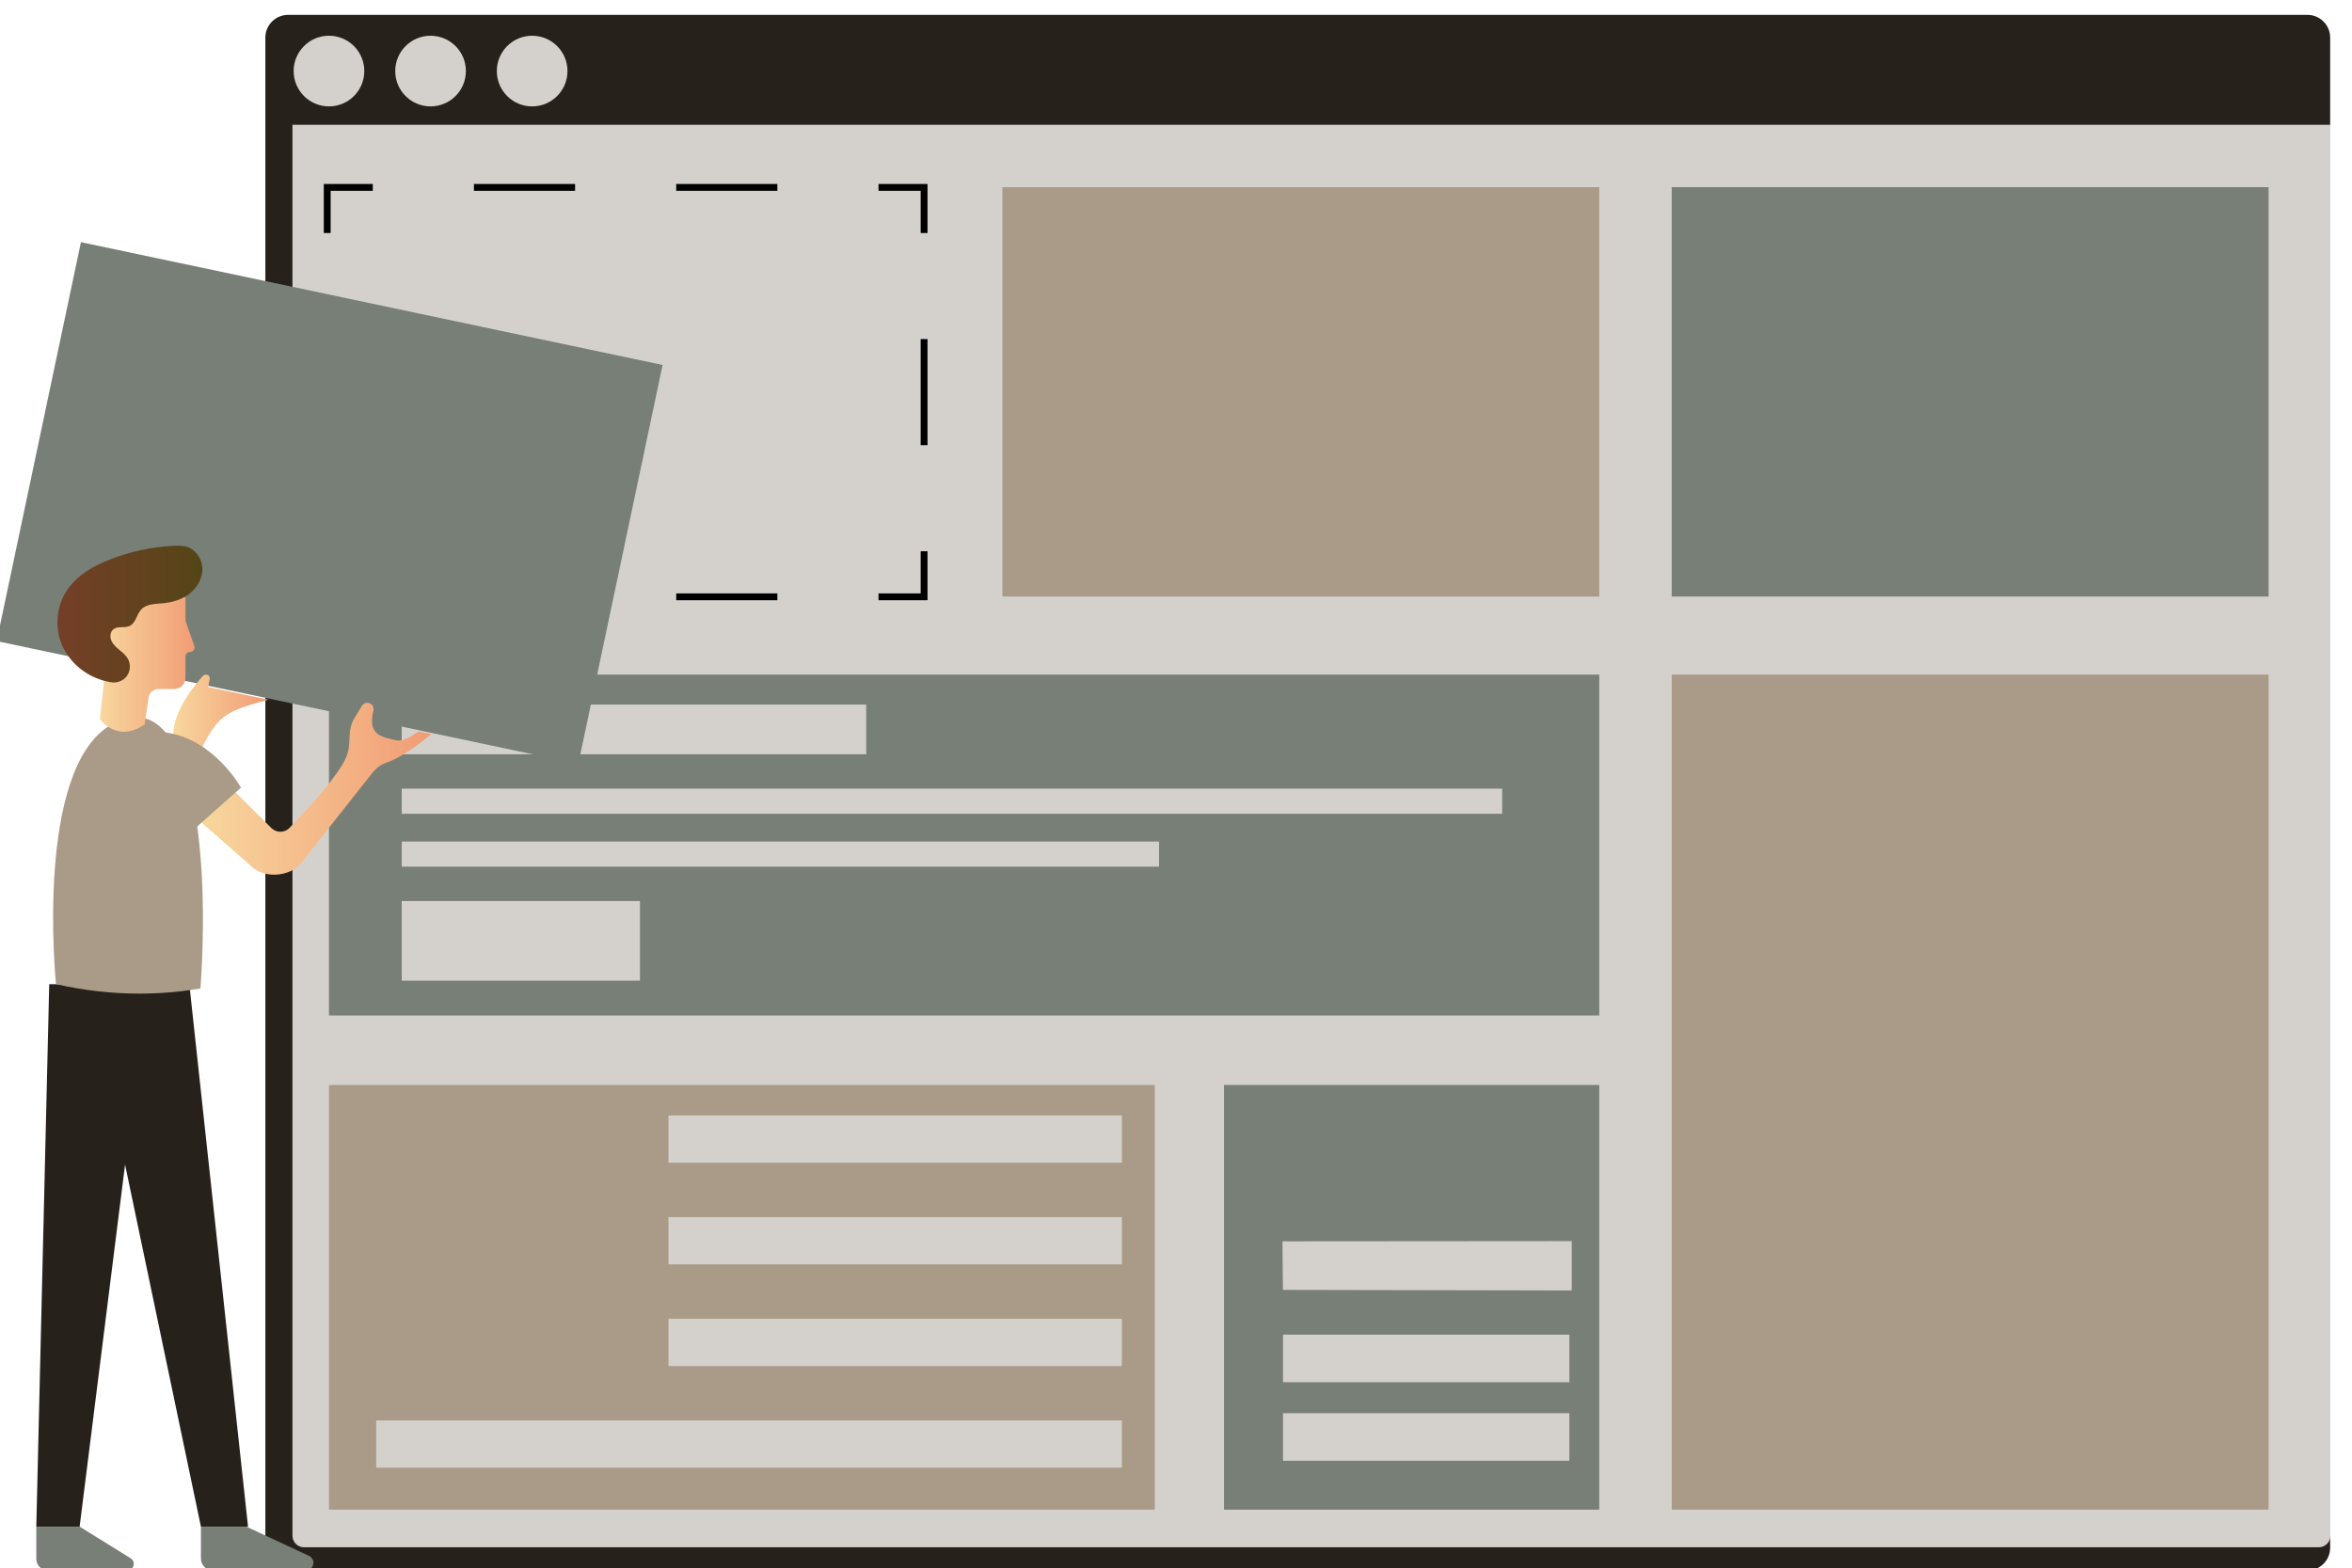
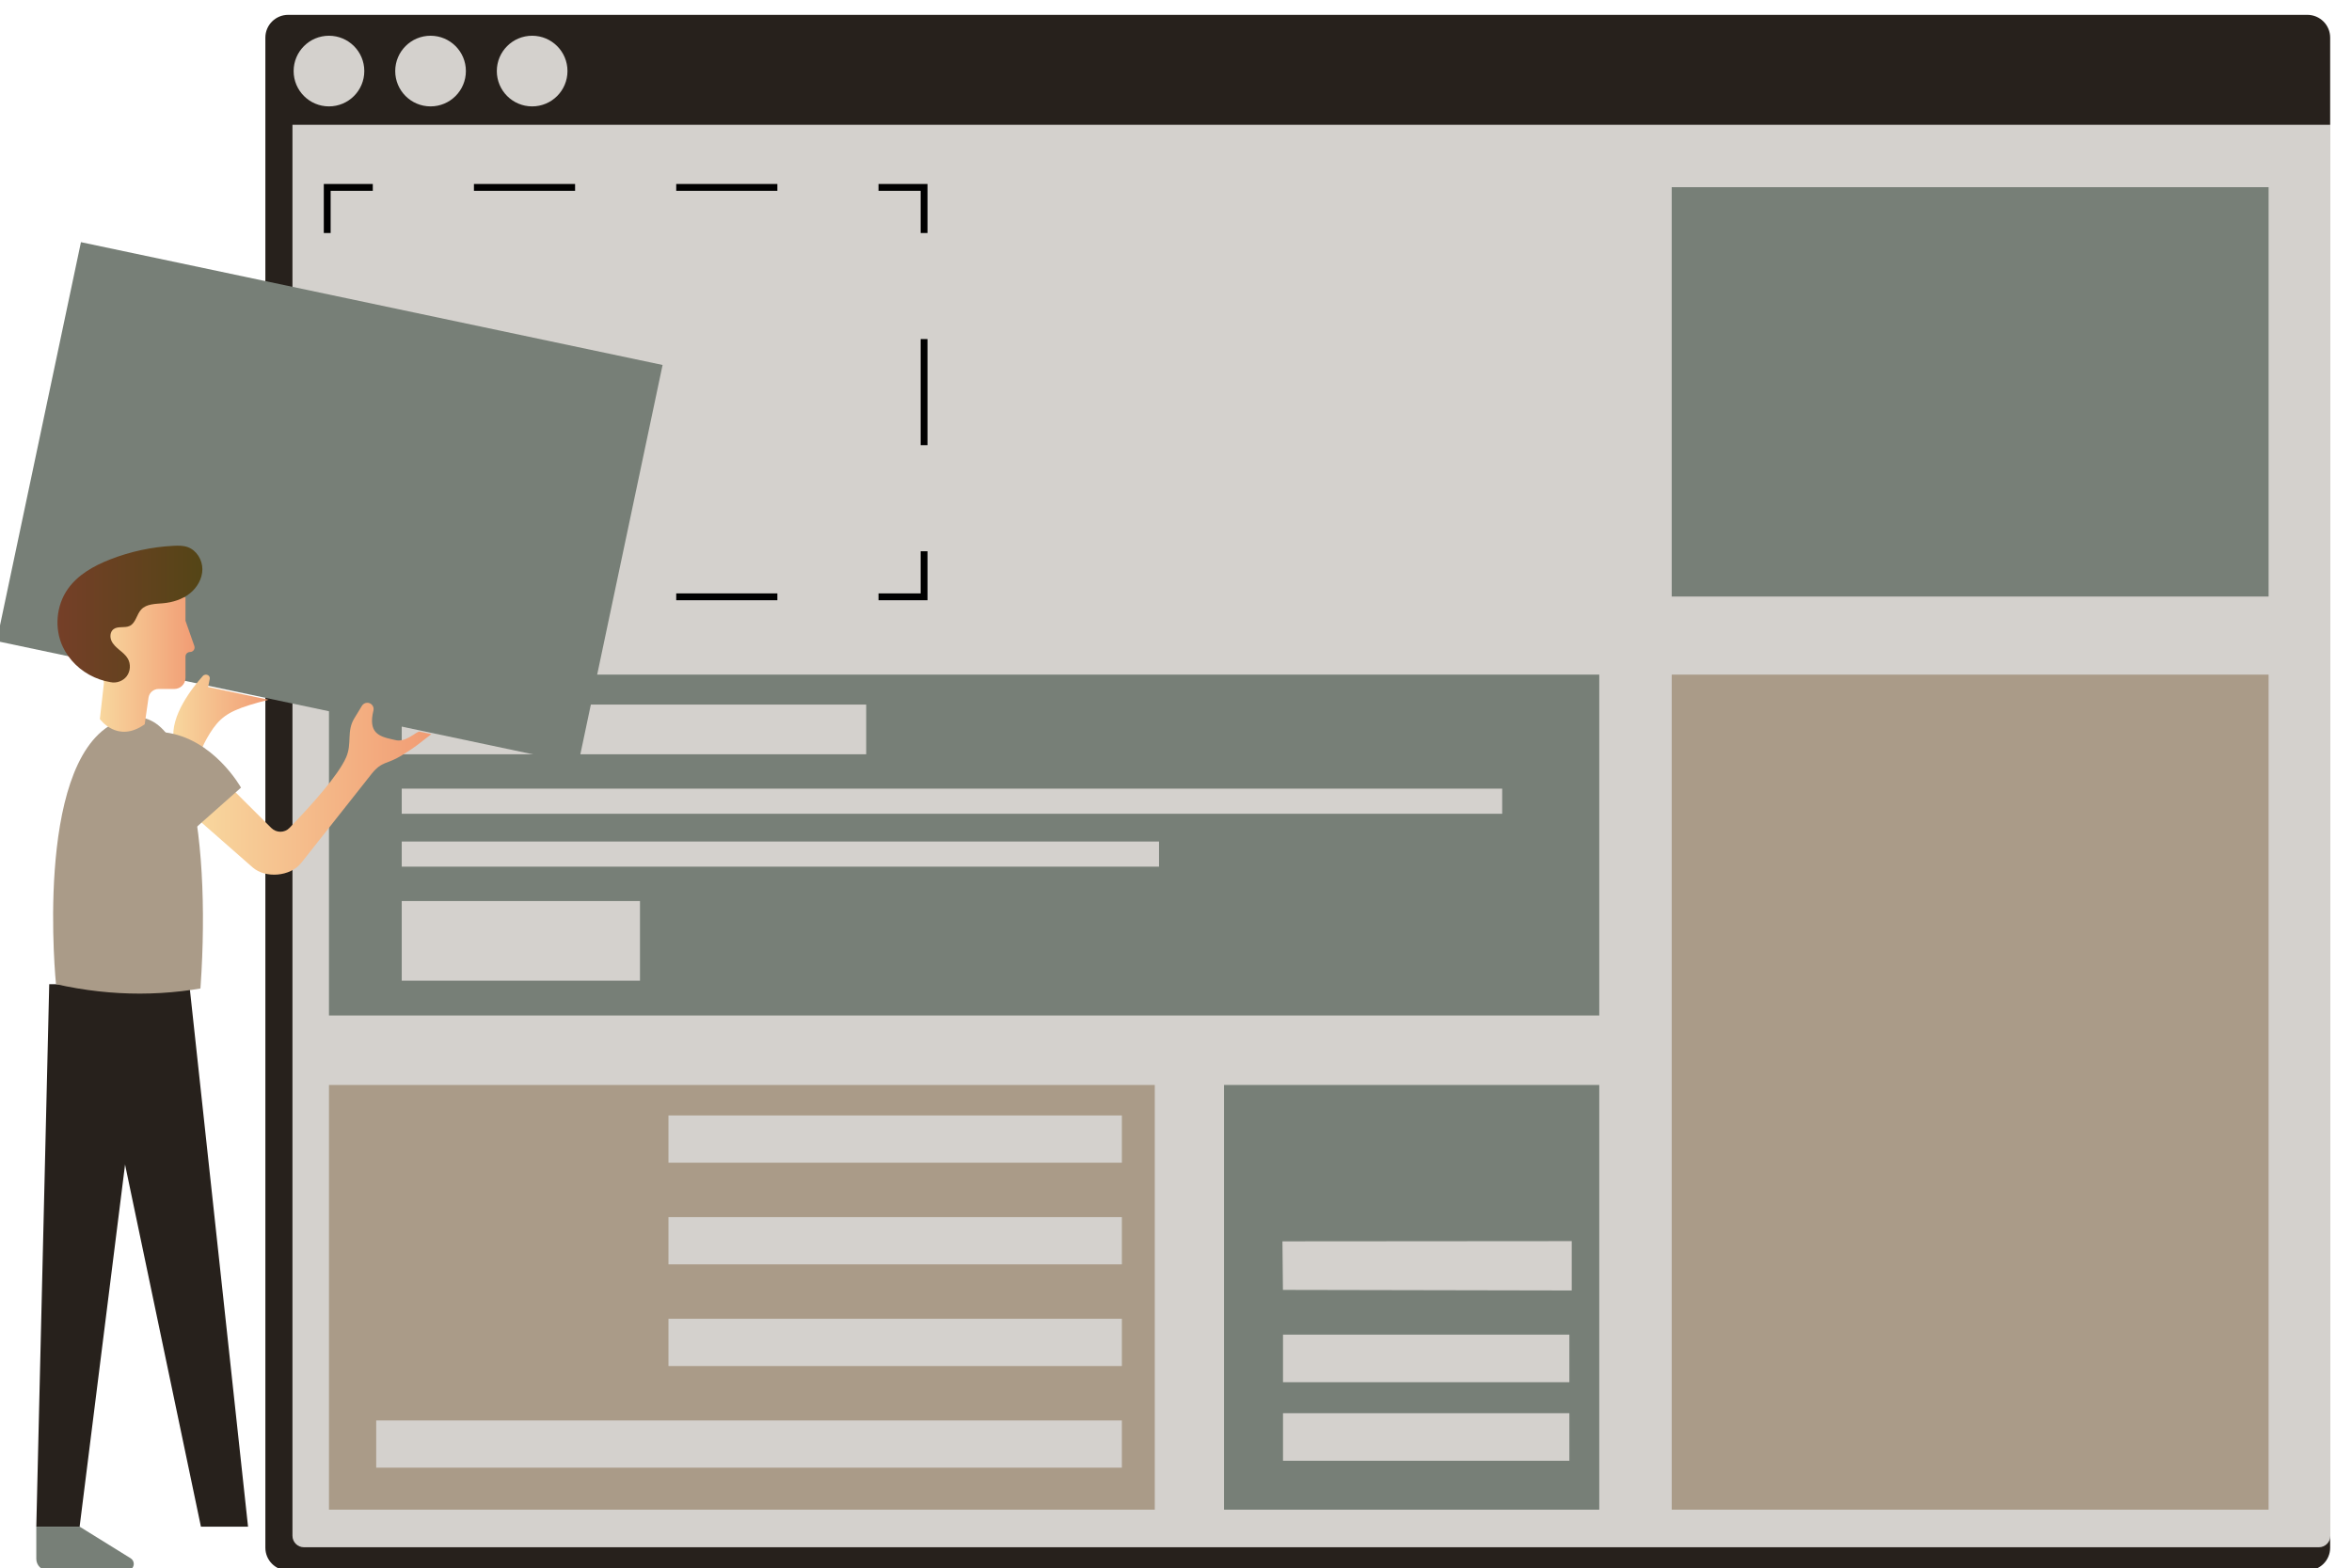
<svg xmlns="http://www.w3.org/2000/svg" xmlns:ns1="http://www.inkscape.org/namespaces/inkscape" xmlns:ns2="http://sodipodi.sourceforge.net/DTD/sodipodi-0.dtd" xmlns:xlink="http://www.w3.org/1999/xlink" width="361.234mm" height="240.871mm" viewBox="0 0 361.234 240.871" version="1.1" id="svg1" ns1:export-filename="bitmap.svg" ns1:export-xdpi="96" ns1:export-ydpi="96">
  <ns2:namedview id="namedview1" pagecolor="#ffffff" bordercolor="#000000" borderopacity="0.25" ns1:showpageshadow="2" ns1:pageopacity="0.0" ns1:pagecheckerboard="0" ns1:deskcolor="#d1d1d1" ns1:document-units="mm" ns1:zoom="0.20383573" ns1:cx="208.50123" ns1:cy="421.90836" ns1:window-width="1312" ns1:window-height="449" ns1:window-x="163" ns1:window-y="66" ns1:window-maximized="0" ns1:current-layer="layer1" />
  <defs id="defs1">
    <linearGradient x1="0" y1="0" x2="1" y2="0" gradientUnits="userSpaceOnUse" gradientTransform="matrix(2649.15,0,0,-2649.15,3270.83,6558.09)" spreadMethod="pad" id="linearGradient20">
      <stop style="stop-color:#d4d1cd;stop-opacity:1;" offset="0" id="stop19" />
      <stop style="stop-color:#d4d1cd;stop-opacity:1;" offset="1" id="stop20" />
    </linearGradient>
    <linearGradient x1="0" y1="0" x2="1" y2="0" gradientUnits="userSpaceOnUse" gradientTransform="matrix(2649.15,0,0,-2649.15,3270.83,7363.97)" spreadMethod="pad" id="linearGradient18">
      <stop style="stop-color:#d4d1cd;stop-opacity:1;" offset="0" id="stop17" />
      <stop style="stop-color:#d4d1cd;stop-opacity:1;" offset="1" id="stop18" />
    </linearGradient>
    <linearGradient x1="0" y1="0" x2="1" y2="0" gradientUnits="userSpaceOnUse" gradientTransform="matrix(0,6827.8,6827.8,0,7544.76,1386.12)" spreadMethod="pad" id="linearGradient9">
      <stop style="stop-color:#27211c;stop-opacity:1;" offset="0" id="stop8" />
      <stop style="stop-color:#27211c;stop-opacity:1;" offset="1" id="stop9" />
    </linearGradient>
    <linearGradient x1="0" y1="0" x2="1" y2="0" gradientUnits="userSpaceOnUse" gradientTransform="matrix(0,-2650.09,-2650.09,0,6080.66,5564.4)" spreadMethod="pad" id="linearGradient12">
      <stop style="stop-color:#777f77;stop-opacity:1;" offset="0" id="stop11" />
      <stop style="stop-color:#777f77;stop-opacity:1;" offset="1" id="stop12" />
    </linearGradient>
    <linearGradient x1="0" y1="0" x2="1" y2="0" gradientUnits="userSpaceOnUse" gradientTransform="matrix(0,-4449.36,-4449.36,0,5105.43,3744.17)" spreadMethod="pad" id="linearGradient14">
      <stop style="stop-color:#aa9b88;stop-opacity:1;" offset="0" id="stop13" />
      <stop style="stop-color:#aa9b88;stop-opacity:1;" offset="1" id="stop14" />
    </linearGradient>
    <linearGradient x1="0" y1="0" x2="1" y2="0" gradientUnits="userSpaceOnUse" gradientTransform="matrix(0,-2246.12,-2246.12,0,8044.48,3756.31)" spreadMethod="pad" id="linearGradient16">
      <stop style="stop-color:#777f77;stop-opacity:1;" offset="0" id="stop15" />
      <stop style="stop-color:#777f77;stop-opacity:1;" offset="1" id="stop16" />
    </linearGradient>
    <linearGradient x1="0" y1="0" x2="1" y2="0" gradientUnits="userSpaceOnUse" gradientTransform="matrix(2619.15,0,0,-2619.15,6248.66,6559.29)" spreadMethod="pad" id="linearGradient38">
      <stop style="stop-color:#aa9b88;stop-opacity:1;" offset="0" id="stop37" />
      <stop style="stop-color:#aa9b88;stop-opacity:1;" offset="1" id="stop38" />
    </linearGradient>
    <linearGradient x1="0" y1="0" x2="1" y2="0" gradientUnits="userSpaceOnUse" gradientTransform="matrix(0,-6463.67,-6463.67,0,10495.3,7639.45)" spreadMethod="pad" id="linearGradient42">
      <stop style="stop-color:#777f77;stop-opacity:1;" offset="0" id="stop41" />
      <stop style="stop-color:#777f77;stop-opacity:1;" offset="1" id="stop42" />
    </linearGradient>
    <linearGradient x1="0" y1="0" x2="1" y2="0" gradientUnits="userSpaceOnUse" gradientTransform="matrix(-1399.47,0,0,1399.47,4566.21,7967.21)" spreadMethod="pad" id="linearGradient40">
      <stop style="stop-color:#d4d1cd;stop-opacity:1;" offset="0" id="stop39" />
      <stop style="stop-color:#d4d1cd;stop-opacity:1;" offset="1" id="stop40" />
    </linearGradient>
    <linearGradient x1="0" y1="0" x2="1" y2="0" gradientUnits="userSpaceOnUse" gradientTransform="matrix(0,-6243.99,-6243.99,0,10495.3,8186.82)" spreadMethod="pad" id="linearGradient52">
      <stop style="stop-color:#aa9b88;stop-opacity:1;" offset="0" id="stop51" />
      <stop style="stop-color:#aa9b88;stop-opacity:1;" offset="1" id="stop52" />
    </linearGradient>
    <linearGradient x1="0" y1="0" x2="1" y2="0" gradientUnits="userSpaceOnUse" gradientTransform="matrix(2922.08,0,0,-2922.08,1835.39,6071.29)" spreadMethod="pad" id="linearGradient108">
      <stop style="stop-color:#777f77;stop-opacity:1;" offset="0" id="stop107" />
      <stop style="stop-color:#777f77;stop-opacity:1;" offset="1" id="stop108" />
    </linearGradient>
    <linearGradient x1="0" y1="0" x2="1" y2="0" gradientUnits="userSpaceOnUse" gradientTransform="matrix(1456.18,-26.966,-26.966,-1456.18,2473.13,2774.28)" spreadMethod="pad" id="linearGradient116">
      <stop style="stop-color:#27211c;stop-opacity:1;" offset="0" id="stop115" />
      <stop style="stop-color:#27211c;stop-opacity:1;" offset="1" id="stop116" />
    </linearGradient>
    <linearGradient x1="0" y1="0" x2="1" y2="0" gradientUnits="userSpaceOnUse" gradientTransform="matrix(493.669,0,0,-493.669,2731.62,1482.32)" spreadMethod="pad" id="linearGradient118">
      <stop style="stop-color:#777f77;stop-opacity:1;" offset="0" id="stop117" />
      <stop style="stop-color:#777f77;stop-opacity:1;" offset="1" id="stop118" />
    </linearGradient>
    <linearGradient x1="0" y1="0" x2="1" y2="0" gradientUnits="userSpaceOnUse" gradientTransform="matrix(417.66,0,0,-417.66,2610.36,5145.9)" spreadMethod="pad" id="linearGradient128">
      <stop style="stop-opacity:1;stop-color:#f8d79e" offset="0" id="stop127" />
      <stop style="stop-opacity:1;stop-color:#f19c74" offset="1" id="stop128" />
    </linearGradient>
    <linearGradient x1="0" y1="0" x2="1" y2="0" gradientUnits="userSpaceOnUse" gradientTransform="matrix(1016.62,0,0,-1016.62,2726.28,4817.37)" spreadMethod="pad" id="linearGradient130">
      <stop style="stop-opacity:1;stop-color:#f8d79e" offset="0" id="stop129" />
      <stop style="stop-opacity:1;stop-color:#f19c74" offset="1" id="stop130" />
    </linearGradient>
    <linearGradient x1="0" y1="0" x2="1" y2="0" gradientUnits="userSpaceOnUse" gradientTransform="matrix(443.109,0,0,-443.109,2464.36,4853.56)" spreadMethod="pad" id="linearGradient132">
      <stop style="stop-color:#aa9b88;stop-opacity:1;" offset="0" id="stop131" />
      <stop style="stop-color:#aa9b88;stop-opacity:1;" offset="1" id="stop132" />
    </linearGradient>
    <linearGradient x1="0" y1="0" x2="1" y2="0" gradientUnits="userSpaceOnUse" gradientTransform="matrix(675.506,-800.899,-800.899,-675.506,1640.76,5229.3)" spreadMethod="pad" id="linearGradient122">
      <stop style="stop-color:#aa9b88;stop-opacity:1;" offset="0" id="stop121" />
      <stop style="stop-color:#aa9b88;stop-opacity:1;" offset="1" id="stop122" />
    </linearGradient>
    <clipPath clipPathUnits="userSpaceOnUse" id="clipPath9-2">
      <path d="M 12075.1,8113.92 V 1486.11 c 0,-55.29 -44.8,-100 -100,-100 H 3114.4 c -55.2,0 -100,44.71 -100,100 v 6627.81 c 0,55.3 44.8,100 100,100 h 8860.7 c 55.2,0 100,-44.7 100,-100 z" id="path9-0" />
    </clipPath>
    <clipPath clipPathUnits="userSpaceOnUse" id="clipPath12-7">
      <path d="M 8867.81,3822.15 H 3293.5 v 1496 h 5574.31 z" id="path12-1" />
    </clipPath>
    <clipPath clipPathUnits="userSpaceOnUse" id="clipPath14-9">
      <path d="M 6917.36,1653.05 H 3293.5 v 1864.02 h 3623.86 z" id="path14-2" />
    </clipPath>
    <clipPath clipPathUnits="userSpaceOnUse" id="clipPath16-0">
      <path d="M 8867.81,1653.05 H 7221.14 v 1864.02 h 1646.67 z" id="path16-2" />
    </clipPath>
    <clipPath clipPathUnits="userSpaceOnUse" id="clipPath22-4">
      <path d="m 5919.99,5644.71 h -215 v 30 h 185 v 185 h 30 z" id="path22-8" />
    </clipPath>
    <clipPath clipPathUnits="userSpaceOnUse" id="clipPath24-5">
      <path d="m 4373.49,5644.71 h -443.83 v 30 h 443.83 z m 887.66,0 h -443.83 v 30 h 443.83 z" id="path24-1" />
    </clipPath>
    <clipPath clipPathUnits="userSpaceOnUse" id="clipPath26-1">
      <path d="m 3485.83,5644.71 h -215 v 215 h 30 v -185 h 185 z" id="path26-1" />
    </clipPath>
    <linearGradient ns1:collect="always" xlink:href="#linearGradient20" id="linearGradient5" gradientUnits="userSpaceOnUse" gradientTransform="matrix(2649.15,0,0,-2649.15,3270.83,6558.09)" x1="0" y1="0" x2="1" y2="0" spreadMethod="pad" />
    <clipPath clipPathUnits="userSpaceOnUse" id="clipPath28-7">
      <path d="m 3300.83,6325.3 h -30 v 465.58 h 30 z" id="path28-0" />
    </clipPath>
    <clipPath clipPathUnits="userSpaceOnUse" id="clipPath30-3">
      <path d="m 3300.83,7256.47 h -30 v 215 h 215 v -30 h -185 z" id="path30-7" />
    </clipPath>
    <clipPath clipPathUnits="userSpaceOnUse" id="clipPath32-3">
      <path d="m 4373.49,7441.47 h -443.83 v 30 h 443.83 z m 887.66,0 h -443.83 v 30 h 443.83 z" id="path32-1" />
    </clipPath>
    <clipPath clipPathUnits="userSpaceOnUse" id="clipPath34-5">
      <path d="m 5919.99,7256.47 h -30 v 185 h -185 v 30 h 215 z" id="path34-8" />
    </clipPath>
    <clipPath clipPathUnits="userSpaceOnUse" id="clipPath36-0">
      <path d="m 5919.99,6325.3 h -30 v 465.58 h 30 z" id="path36-9" />
    </clipPath>
    <clipPath clipPathUnits="userSpaceOnUse" id="clipPath38-3">
      <path d="M 8867.81,5660.92 H 6248.66 v 1796.75 h 2619.15 z" id="path38-3" />
    </clipPath>
    <clipPath clipPathUnits="userSpaceOnUse" id="clipPath42-5">
      <path d="M 11804.9,5660.92 H 9185.7 v 1796.75 h 2619.2 z" id="path42-5" />
    </clipPath>
    <linearGradient ns1:collect="always" xlink:href="#linearGradient40" id="linearGradient8" gradientUnits="userSpaceOnUse" gradientTransform="matrix(-1399.47,0,0,1399.47,4566.21,7967.21)" x1="0" y1="0" x2="1" y2="0" spreadMethod="pad" />
    <clipPath clipPathUnits="userSpaceOnUse" id="clipPath44-3">
      <path d="m 3448.56,7967.21 c 0,-85.64 -69.42,-155.06 -155.06,-155.06 -85.63,0 -155.05,69.42 -155.05,155.06 0,85.63 69.42,155.06 155.05,155.06 85.64,0 155.06,-69.43 155.06,-155.06 z" id="path44-8" />
    </clipPath>
    <clipPath clipPathUnits="userSpaceOnUse" id="clipPath46-2">
      <path d="m 3894.35,7967.21 c 0,-85.64 -69.42,-155.06 -155.06,-155.06 -85.63,0 -155.05,69.42 -155.05,155.06 0,85.63 69.42,155.06 155.05,155.06 85.64,0 155.06,-69.43 155.06,-155.06 z" id="path46-2" />
    </clipPath>
    <clipPath clipPathUnits="userSpaceOnUse" id="clipPath48-6">
      <path d="m 4340.14,7967.21 c 0,-85.64 -69.42,-155.06 -155.06,-155.06 -85.63,0 -155.06,69.42 -155.06,155.06 0,85.63 69.43,155.06 155.06,155.06 85.64,0 155.06,-69.43 155.06,-155.06 z" id="path48-4" />
    </clipPath>
    <clipPath clipPathUnits="userSpaceOnUse" id="clipPath52-0">
      <path d="M 11804.9,1653.05 H 9185.7 v 3665.1 h 2619.2 z" id="path52-8" />
    </clipPath>
    <clipPath clipPathUnits="userSpaceOnUse" id="clipPath108-6">
      <path d="m 4387.72,4926.34 -2552.33,538.99 369.75,1750.91 2552.33,-538.99 z" id="path108-7" />
    </clipPath>
    <linearGradient x1="0" y1="0" x2="1" y2="0" gradientUnits="userSpaceOnUse" gradientTransform="matrix(-447.64,86.292,86.292,447.64,3042.82,2617.92)" spreadMethod="pad" id="linearGradient114">
      <stop style="stop-opacity:1;stop-color:#4369b2" offset="0" id="stop113" />
      <stop style="stop-color:#27211c;stop-opacity:1;" offset="1" id="stop114" />
    </linearGradient>
    <clipPath clipPathUnits="userSpaceOnUse" id="clipPath114">
      <path d="m 2175.58,3959.58 h -223.37 l 57.03,-2381.02 h 190.1 l 308.91,2381.02 z" id="path114" />
    </clipPath>
    <clipPath clipPathUnits="userSpaceOnUse" id="clipPath116-8">
      <path d="m 2175.58,3959.58 556.04,-2381.02 h 206.74 l -161.19,2381.02 z" id="path116-1" />
    </clipPath>
    <clipPath clipPathUnits="userSpaceOnUse" id="clipPath118-3">
-       <path d="m 2731.62,1578.56 v -139.6 c 0,-29.2 23.67,-52.88 52.87,-52.88 h 407.05 c 18.64,0 33.75,15.11 33.75,33.75 v 0 c 0,13.12 -7.59,25.04 -19.48,30.59 l -274.58,128.14 z" id="path118-1" />
-     </clipPath>
+       </clipPath>
    <linearGradient x1="0" y1="0" x2="1" y2="0" gradientUnits="userSpaceOnUse" gradientTransform="matrix(427.727,0,0,-427.727,2009.24,1482.32)" spreadMethod="pad" id="linearGradient120">
      <stop style="stop-color:#777f77;stop-opacity:1;" offset="0" id="stop119" />
      <stop style="stop-color:#777f77;stop-opacity:1;" offset="1" id="stop120" />
    </linearGradient>
    <clipPath clipPathUnits="userSpaceOnUse" id="clipPath120">
      <path d="m 2009.24,1578.56 v -141.38 c 0,-28.22 22.87,-51.1 51.09,-51.1 h 347.63 c 16.02,0 29.01,12.99 29.01,29.01 v 0 c 0,10.04 -5.19,19.36 -13.73,24.65 l -223.9,138.82 z" id="path120" />
    </clipPath>
    <clipPath clipPathUnits="userSpaceOnUse" id="clipPath122-9">
      <path d="m 1952.21,3959.58 c 0,0 -109.65,952.69 278.87,1141.6 388.52,188.92 609.45,-464.36 546.09,-1141.6 -269.1,-54.46 -543.9,-56.13 -824.96,0 z" id="path122-1" />
    </clipPath>
    <linearGradient x1="0" y1="0" x2="1" y2="0" gradientUnits="userSpaceOnUse" gradientTransform="matrix(415.691,0,0,-415.691,2288.15,5362.69)" spreadMethod="pad" id="linearGradient124">
      <stop style="stop-opacity:1;stop-color:#f8d79e" offset="0" id="stop123" />
      <stop style="stop-opacity:1;stop-color:#f19c74" offset="1" id="stop124" />
    </linearGradient>
    <clipPath clipPathUnits="userSpaceOnUse" id="clipPath124">
      <path d="m 2305.68,5278.4 -17.53,-155.12 c 0,0 76.63,-108.6 196.78,-23.07 l 16.64,116.53 c 3.15,22.09 22.07,38.49 44.38,38.49 h 68.94 c 27.07,0 49.01,21.95 49.01,49.01 v 93.21 c 0,11.03 8.94,19.96 19.96,19.96 v 0 c 13.76,0 23.4,13.59 18.84,26.57 l -38.8,110.66 v 103.37 h -354.66 l -10.69,-219.21 z" id="path124" />
    </clipPath>
    <linearGradient x1="0" y1="0" x2="1" y2="0" gradientUnits="userSpaceOnUse" gradientTransform="matrix(635.878,0,0,-635.878,2102.12,5583.12)" spreadMethod="pad" id="linearGradient126">
      <stop style="stop-color:#753f28;stop-opacity:1;" offset="0" id="stop125" />
      <stop style="stop-color:#544516;stop-opacity:1;" offset="1" id="stop126" />
    </linearGradient>
    <clipPath clipPathUnits="userSpaceOnUse" id="clipPath126">
      <path d="m 2359.01,5282.17 c -65.99,5 -129.91,33.82 -177.36,79.95 -23.26,22.62 -42.66,49.29 -56.4,78.68 -37.6,80.45 -28.81,180.76 22.39,253.31 44.04,62.4 113.94,101.59 185.05,129.45 89,34.86 183.68,55.2 279.15,59.96 20.49,1.02 41.53,1.26 60.93,-5.42 39.45,-13.58 65.32,-55.72 65.23,-97.44 -0.09,-41.71 -23.32,-81.37 -56.21,-107.03 -32.89,-25.66 -74.46,-38.39 -116,-42.2 -34.05,-3.13 -72.87,-2.43 -96.15,-27.47 -20.26,-21.79 -23.66,-58.94 -50.43,-71.93 -22.31,-10.84 -52.4,0.48 -71.79,-15 -14.11,-11.27 -15.87,-33.04 -8.75,-49.64 7.12,-16.59 21.12,-29.11 35,-40.66 13.88,-11.55 28.43,-23.1 37.37,-38.79 13.47,-23.64 11.39,-55.23 -5.06,-76.91 -16.45,-21.67 -46.32,-32.17 -72.72,-25.56 z" id="path126" />
    </clipPath>
    <clipPath clipPathUnits="userSpaceOnUse" id="clipPath128-9">
      <path d="m 2739.81,5311.95 c -45.52,-50.85 -144.14,-175.12 -127.59,-281.27 99.8,-42.77 114.05,-57.03 114.05,-57.03 0,0 31.78,78.59 74.75,128.73 42.98,50.13 97.16,71.81 227,105.53 l -264.75,55.93 6.93,35.12 c 1.19,6.08 -1.02,12.6 -6.18,16.04 -7.25,4.84 -17.6,4.33 -24.21,-3.05 z" id="path128-0" />
    </clipPath>
    <clipPath clipPathUnits="userSpaceOnUse" id="clipPath130-3">
      <path d="m 2734.53,4668.78 223.39,-196.21 c 57.29,-50.31 166.04,-40.71 213.61,18.86 l 308.54,390.48 c 46.47,58.18 68.14,41.63 131.08,80.64 68.9,42.7 67.3,45.23 131.75,94.4 v 0 l -53.66,11.33 c -17.74,-4.23 -61.53,-49.84 -106.04,-36.94 l -13.68,3.04 c -57.26,12.72 -104.79,29.23 -80.75,126.69 v 0 c 3.81,17.24 -9.31,33.57 -26.96,33.57 v 0 c -9.64,0 -18.58,-5.03 -23.59,-13.26 l -33.55,-55.15 c -34.92,-57.43 -9.01,-109.13 -35.67,-170.81 -34.05,-78.78 -154.95,-212.95 -248.83,-310.15 -21.63,-22.38 -57.63,-22.19 -79.67,-0.21 l -209.07,208.5 -105.16,-141.9 z" id="path130-2" />
    </clipPath>
    <clipPath clipPathUnits="userSpaceOnUse" id="clipPath132-4">
      <path d="m 2703.84,4641.56 203.63,180.6 c 0,0 -119.93,216.44 -334.27,242.63 -33.66,4.12 -68.1,-8.39 -87.8,-36 -38.82,-54.34 -51.96,-171.78 218.44,-387.23 z" id="path132-8" />
    </clipPath>
    <linearGradient ns1:collect="always" xlink:href="#linearGradient18" id="linearGradient17" gradientUnits="userSpaceOnUse" gradientTransform="matrix(2649.15,0,0,-2649.15,3270.83,7363.97)" x1="0" y1="0" x2="1" y2="0" spreadMethod="pad" />
  </defs>
  <g ns1:label="Layer 1" ns1:groupmode="layer" id="layer1" transform="translate(53.412,-30.76)">
    <path id="path8" d="M 12075.1,8113.92 V 1486.11 c 0,-55.29 -44.8,-100 -100,-100 H 3114.4 c -55.2,0 -100,44.71 -100,100 v 6627.81 c 0,55.3 44.8,100 100,100 h 8860.7 c 55.2,0 100,-44.7 100,-100" style="fill:url(#linearGradient9);fill-opacity:1;fill-rule:nonzero;stroke:none" transform="matrix(0.035,0,0,-0.035,-118.16,320.529)" clip-path="url(#clipPath9-2)" />
    <path id="path10" d="m -6.73,268.444 c -0.973,0 -1.764,-0.791 -1.764,-1.764 V 49.934 H 304.5 V 266.68 c 0,0.973 -0.794,1.764 -1.764,1.764 H -6.73" style="fill:#d4d1cd;fill-opacity:1;fill-rule:nonzero;stroke:none;stroke-width:0.035" />
    <path id="path11" d="M 8867.81,3822.15 H 3293.5 v 1496 h 5574.31 v -1496" style="fill:url(#linearGradient12);fill-opacity:1;fill-rule:nonzero;stroke:none" transform="matrix(0.035,0,0,-0.035,-118.16,320.529)" clip-path="url(#clipPath12-7)" />
    <path id="path13" d="M 6917.36,1653.05 H 3293.5 V 3517.07 H 6917.36 V 1653.05" style="fill:url(#linearGradient14);fill-opacity:1;fill-rule:nonzero;stroke:none" transform="matrix(0.035,0,0,-0.035,-118.16,320.529)" clip-path="url(#clipPath14-9)" />
    <path id="path15" d="M 8867.81,1653.05 H 7221.14 V 3517.07 H 8867.81 V 1653.05" style="fill:url(#linearGradient16);fill-opacity:1;fill-rule:nonzero;stroke:none" transform="matrix(0.035,0,0,-0.035,-118.16,320.529)" clip-path="url(#clipPath16-0)" />
    <path id="path19" d="m 143.641,255.158 v -7.309 h 43.98 v 7.309 h -43.98" style="fill:#d4d1cd;fill-opacity:1;fill-rule:nonzero;stroke:none;stroke-width:0.035" />
    <path id="path20" d="m 143.641,243.09 v -7.309 h 43.98 v 7.309 h -43.98" style="fill:#d4d1cd;fill-opacity:1;fill-rule:nonzero;stroke:none;stroke-width:0.035" ns2:nodetypes="ccccc" />
    <path id="path21" d="m 5919.99,5644.71 h -215 v 30 h 185 v 185 h 30 v -215" style="fill:#000000;fill-opacity:1;fill-rule:nonzero;stroke:none" transform="matrix(0.035,0,0,-0.035,-118.16,320.529)" clip-path="url(#clipPath22-4)" />
    <path id="path23" d="m 4373.49,5644.71 h -443.83 v 30 h 443.83 z m 887.66,0 h -443.83 v 30 h 443.83 v -30" style="fill:#000000;fill-opacity:1;fill-rule:nonzero;stroke:none" transform="matrix(0.035,0,0,-0.035,-118.16,320.529)" clip-path="url(#clipPath24-5)" />
    <path id="path25" d="m 3485.83,5644.71 h -215 v 215 h 30 v -185 h 185 v -30" style="fill:#000000;fill-opacity:1;fill-rule:nonzero;stroke:none" transform="matrix(0.035,0,0,-0.035,-118.16,320.529)" clip-path="url(#clipPath26-1)" />
    <path id="path27" d="m 3300.83,6325.3 h -30 v 465.58 h 30 V 6325.3" style="fill:#000000;fill-opacity:1;fill-rule:nonzero;stroke:none" transform="matrix(0.035,0,0,-0.035,-118.16,320.529)" clip-path="url(#clipPath28-7)" />
    <path id="path29" d="m 3300.83,7256.47 h -30 v 215 h 215 v -30 h -185 v -185" style="fill:#000000;fill-opacity:1;fill-rule:nonzero;stroke:none" transform="matrix(0.035,0,0,-0.035,-118.16,320.529)" clip-path="url(#clipPath30-3)" />
    <path id="path31" d="m 4373.49,7441.47 h -443.83 v 30 h 443.83 z m 887.66,0 h -443.83 v 30 h 443.83 v -30" style="fill:#000000;fill-opacity:1;fill-rule:nonzero;stroke:none" transform="matrix(0.035,0,0,-0.035,-118.16,320.529)" clip-path="url(#clipPath32-3)" />
    <path id="path33" d="m 5919.99,7256.47 h -30 v 185 h -185 v 30 h 215 v -215" style="fill:#000000;fill-opacity:1;fill-rule:nonzero;stroke:none" transform="matrix(0.035,0,0,-0.035,-118.16,320.529)" clip-path="url(#clipPath34-5)" />
    <path id="path35" d="m 5919.99,6325.3 h -30 v 465.58 h 30 V 6325.3" style="fill:#000000;fill-opacity:1;fill-rule:nonzero;stroke:none" transform="matrix(0.035,0,0,-0.035,-118.16,320.529)" clip-path="url(#clipPath36-0)" />
-     <path id="path37" d="M 8867.81,5660.92 H 6248.66 V 7457.67 H 8867.81 V 5660.92" style="fill:url(#linearGradient38);fill-opacity:1;fill-rule:nonzero;stroke:none" transform="matrix(0.035,0,0,-0.035,-118.16,320.529)" clip-path="url(#clipPath38-3)" />
    <path id="path41" d="M 11804.9,5660.92 H 9185.7 v 1796.75 h 2619.2 V 5660.92" style="fill:url(#linearGradient42);fill-opacity:1;fill-rule:nonzero;stroke:none" transform="matrix(0.035,0,0,-0.035,-118.16,320.529)" clip-path="url(#clipPath42-5)" />
    <path id="path43" d="m 3448.56,7967.21 c 0,-85.64 -69.42,-155.06 -155.06,-155.06 -85.63,0 -155.05,69.42 -155.05,155.06 0,85.63 69.42,155.06 155.05,155.06 85.64,0 155.06,-69.43 155.06,-155.06" style="fill:url(#linearGradient8);fill-opacity:1;fill-rule:nonzero;stroke:none" transform="matrix(0.035,0,0,-0.035,-118.16,320.529)" clip-path="url(#clipPath44-3)" />
    <path id="path45" d="m 3894.35,7967.21 c 0,-85.64 -69.42,-155.06 -155.06,-155.06 -85.63,0 -155.05,69.42 -155.05,155.06 0,85.63 69.42,155.06 155.05,155.06 85.64,0 155.06,-69.43 155.06,-155.06" style="fill:url(#linearGradient17);fill-opacity:1;fill-rule:nonzero;stroke:none" transform="matrix(0.035,0,0,-0.035,-118.16,320.529)" clip-path="url(#clipPath46-2)" />
    <path id="path47" d="m 4340.14,7967.21 c 0,-85.64 -69.42,-155.06 -155.06,-155.06 -85.63,0 -155.06,69.42 -155.06,155.06 0,85.63 69.43,155.06 155.06,155.06 85.64,0 155.06,-69.43 155.06,-155.06" style="fill:url(#linearGradient5);fill-opacity:1;fill-rule:nonzero;stroke:none" transform="matrix(0.035,0,0,-0.035,-118.16,320.529)" clip-path="url(#clipPath48-6)" />
    <path id="path49" d="M 8.289,146.629 H 79.623 v -7.636 H 8.289 v 7.636" style="fill:#d4d1cd;fill-opacity:1;fill-rule:nonzero;stroke:none;stroke-width:0.035" />
    <path id="path50" d="M 8.289,155.769 H 177.302 V 151.909 H 8.289 v 3.86" style="fill:#d4d1cd;fill-opacity:1;fill-rule:nonzero;stroke:none;stroke-width:0.035" />
    <path id="path51" d="M 11804.9,1653.05 H 9185.7 v 3665.1 h 2619.2 v -3665.1" style="fill:url(#linearGradient52);fill-opacity:1;fill-rule:nonzero;stroke:none" transform="matrix(0.035,0,0,-0.035,-118.16,320.529)" clip-path="url(#clipPath52-0)" />
    <path id="path55" d="M 8.289,181.409 H 44.879 V 169.175 H 8.289 v 12.234" style="fill:#d4d1cd;fill-opacity:1;fill-rule:nonzero;stroke:none;stroke-width:0.035" />
    <path id="path56" d="M 8.289,163.892 H 124.599 v -3.86 H 8.289 v 3.86" style="fill:#d4d1cd;fill-opacity:1;fill-rule:nonzero;stroke:none;stroke-width:0.035" ns1:label="path56" />
    <path id="path61" d="M 118.891,209.368 H 49.256 v -7.256 h 69.636 v 7.256" style="fill:#d4d1cd;fill-opacity:1;fill-rule:nonzero;stroke:none;stroke-width:0.035" ns1:label="path61" />
    <path id="path62" d="M 118.891,224.986 H 49.256 v -7.257 h 69.636 v 7.257" style="fill:#d4d1cd;fill-opacity:1;fill-rule:nonzero;stroke:none;stroke-width:0.035" />
    <path id="path63" d="M 118.891,240.603 H 49.256 v -7.257 h 69.636 v 7.257" style="fill:#d4d1cd;fill-opacity:1;fill-rule:nonzero;stroke:none;stroke-width:0.035" />
    <path id="path64" d="M 118.891,256.22 H 4.369 v -7.256 H 118.891 v 7.256" style="fill:#d4d1cd;fill-opacity:1;fill-rule:nonzero;stroke:none;stroke-width:0.035" />
    <path id="path107" d="M 4387.72,4926.34 1835.39,5465.33 2205.14,7216.24 4757.47,6677.25 4387.72,4926.34" style="fill:url(#linearGradient108);fill-opacity:1;fill-rule:nonzero;stroke:none" transform="matrix(0.035,0,0,-0.035,-118.16,320.529)" clip-path="url(#clipPath108-6)" />
    <path id="path113" d="M 2175.58,3959.58 2066.231,3970.982 2009.24,1578.56 h 190.1 L 2485.504,3859.502 2175.58,3959.58" style="fill:url(#linearGradient114);fill-opacity:1;fill-rule:nonzero;stroke:none;stroke-width:0;stroke-dasharray:none" transform="matrix(0.035,0,0,-0.035,-118.16,320.529)" clip-path="url(#clipPath114)" ns2:nodetypes="cccccc" />
    <path id="path115" d="M 2238.091,3934.369 2731.62,1578.56 h 206.74 l -255.729,2363.013 -463.391,11.647" style="fill:url(#linearGradient116);fill-opacity:1;fill-rule:nonzero;stroke:none" transform="matrix(0.035,0,0,-0.035,-118.16,320.529)" clip-path="url(#clipPath116-8)" ns2:nodetypes="ccccc" />
    <path id="path117" d="m 2731.62,1578.56 v -139.6 c 0,-29.2 23.67,-52.88 52.87,-52.88 h 407.05 c 18.64,0 33.75,15.11 33.75,33.75 v 0 c 0,13.12 -7.59,25.04 -19.48,30.59 l -274.58,128.14 h -199.61" style="fill:url(#linearGradient118);fill-opacity:1;fill-rule:nonzero;stroke:none" transform="matrix(0.035,0,0,-0.035,-118.16,320.529)" clip-path="url(#clipPath118-3)" />
    <path id="path119" d="m 2009.24,1578.56 v -141.38 c 0,-28.22 22.87,-51.1 51.09,-51.1 h 347.63 c 16.02,0 29.01,12.99 29.01,29.01 v 0 c 0,10.04 -5.19,19.36 -13.73,24.65 l -223.9,138.82 h -190.1" style="fill:url(#linearGradient120);fill-opacity:1;fill-rule:nonzero;stroke:none" transform="matrix(0.035,0,0,-0.035,-118.16,320.529)" clip-path="url(#clipPath120)" />
    <path id="path121" d="m 1952.21,3959.58 c 0,0 -109.65,952.69 278.87,1141.6 388.52,188.92 495.553,-536.39 432.193,-1213.63 -269.1,-54.46 -430.003,15.9 -711.063,72.03" style="fill:url(#linearGradient122);fill-opacity:1;fill-rule:nonzero;stroke:none;stroke-width:1.072" transform="matrix(0.031,0,0,-0.035,-105.331,320.529)" clip-path="url(#clipPath122-9)" ns2:nodetypes="cccc" />
    <path id="path123" d="m 2305.68,5278.4 -17.53,-155.12 c 0,0 76.63,-108.6 196.78,-23.07 l 16.64,116.53 c 3.15,22.09 22.07,38.49 44.38,38.49 h 68.94 c 27.07,0 49.01,21.95 49.01,49.01 v 93.21 c 0,11.03 8.94,19.96 19.96,19.96 v 0 c 13.76,0 23.4,13.59 18.84,26.57 l -38.8,110.66 v 103.37 h -354.66 l -10.69,-219.21 7.13,-160.4" style="fill:url(#linearGradient124);fill-opacity:1;fill-rule:nonzero;stroke:none" transform="matrix(0.035,0,0,-0.035,-118.16,320.529)" clip-path="url(#clipPath124)" />
    <path id="path125" d="m 2359.01,5282.17 c -65.99,5 -129.91,33.82 -177.36,79.95 -23.26,22.62 -42.66,49.29 -56.4,78.68 -37.6,80.45 -28.81,180.76 22.39,253.31 44.04,62.4 113.94,101.59 185.05,129.45 89,34.86 183.68,55.2 279.15,59.96 20.49,1.02 41.53,1.26 60.93,-5.42 39.45,-13.58 65.32,-55.72 65.23,-97.44 -0.09,-41.71 -23.32,-81.37 -56.21,-107.03 -32.89,-25.66 -74.46,-38.39 -116,-42.2 -34.05,-3.13 -72.87,-2.43 -96.15,-27.47 -20.26,-21.79 -23.66,-58.94 -50.43,-71.93 -22.31,-10.84 -52.4,0.48 -71.79,-15 -14.11,-11.27 -15.87,-33.04 -8.75,-49.64 7.12,-16.59 21.12,-29.11 35,-40.66 13.88,-11.55 28.43,-23.1 37.37,-38.79 13.47,-23.64 11.39,-55.23 -5.06,-76.91 -16.45,-21.67 -46.32,-32.17 -72.72,-25.56 l 25.75,-3.3" style="fill:url(#linearGradient126);fill-opacity:1;fill-rule:nonzero;stroke:none" transform="matrix(0.035,0,0,-0.035,-118.16,320.529)" clip-path="url(#clipPath126)" />
    <path id="path127" d="m 2739.81,5311.95 c -45.52,-50.85 -144.14,-175.12 -127.59,-281.27 99.8,-42.77 114.05,-57.03 114.05,-57.03 0,0 31.78,78.59 74.75,128.73 42.98,50.13 97.16,71.81 227,105.53 l -264.75,55.93 6.93,35.12 c 1.19,6.08 -1.02,12.6 -6.18,16.04 -7.25,4.84 -17.6,4.33 -24.21,-3.05" style="fill:url(#linearGradient128);fill-opacity:1;fill-rule:nonzero;stroke:none" transform="matrix(0.035,0,0,-0.035,-118.16,320.529)" clip-path="url(#clipPath128-9)" />
    <path id="path129" d="m 2734.53,4668.78 223.39,-196.21 c 57.29,-50.31 166.04,-40.71 213.61,18.86 l 308.54,390.48 c 46.47,58.18 68.14,41.63 131.08,80.64 68.9,42.7 67.3,45.23 131.75,94.4 v 0 l -53.66,11.33 c -17.74,-4.23 -61.53,-49.84 -106.04,-36.94 l -13.68,3.04 c -57.26,12.72 -104.79,29.23 -80.75,126.69 v 0 c 3.81,17.24 -9.31,33.57 -26.96,33.57 v 0 c -9.64,0 -18.58,-5.03 -23.59,-13.26 l -33.55,-55.15 c -34.92,-57.43 -9.01,-109.13 -35.67,-170.81 -34.05,-78.78 -154.95,-212.95 -248.83,-310.15 -21.63,-22.38 -57.63,-22.19 -79.67,-0.21 l -209.07,208.5 -105.16,-141.9 8.26,-42.88" style="fill:url(#linearGradient130);fill-opacity:1;fill-rule:nonzero;stroke:none" transform="matrix(0.035,0,0,-0.035,-118.16,320.529)" clip-path="url(#clipPath130-3)" />
    <path id="path131" d="m 2703.84,4641.56 203.63,180.6 c 0,0 -119.93,216.44 -334.27,242.63 -33.66,4.12 -68.1,-8.39 -87.8,-36 -38.82,-54.34 -51.96,-171.78 218.44,-387.23" style="fill:url(#linearGradient132);fill-opacity:1;fill-rule:nonzero;stroke:none" transform="matrix(0.035,0,0,-0.035,-118.16,320.529)" clip-path="url(#clipPath132-4)" />
    <path id="path20-6" d="m 143.553,221.451 0.075,7.459 44.358,0.087 v -7.58" style="fill:#d4d1cd;fill-opacity:1;fill-rule:nonzero;stroke:none;stroke-width:0.035" ns2:nodetypes="cccc" ns1:export-filename="bitmap.svg" ns1:export-xdpi="96" ns1:export-ydpi="96" />
  </g>
</svg>